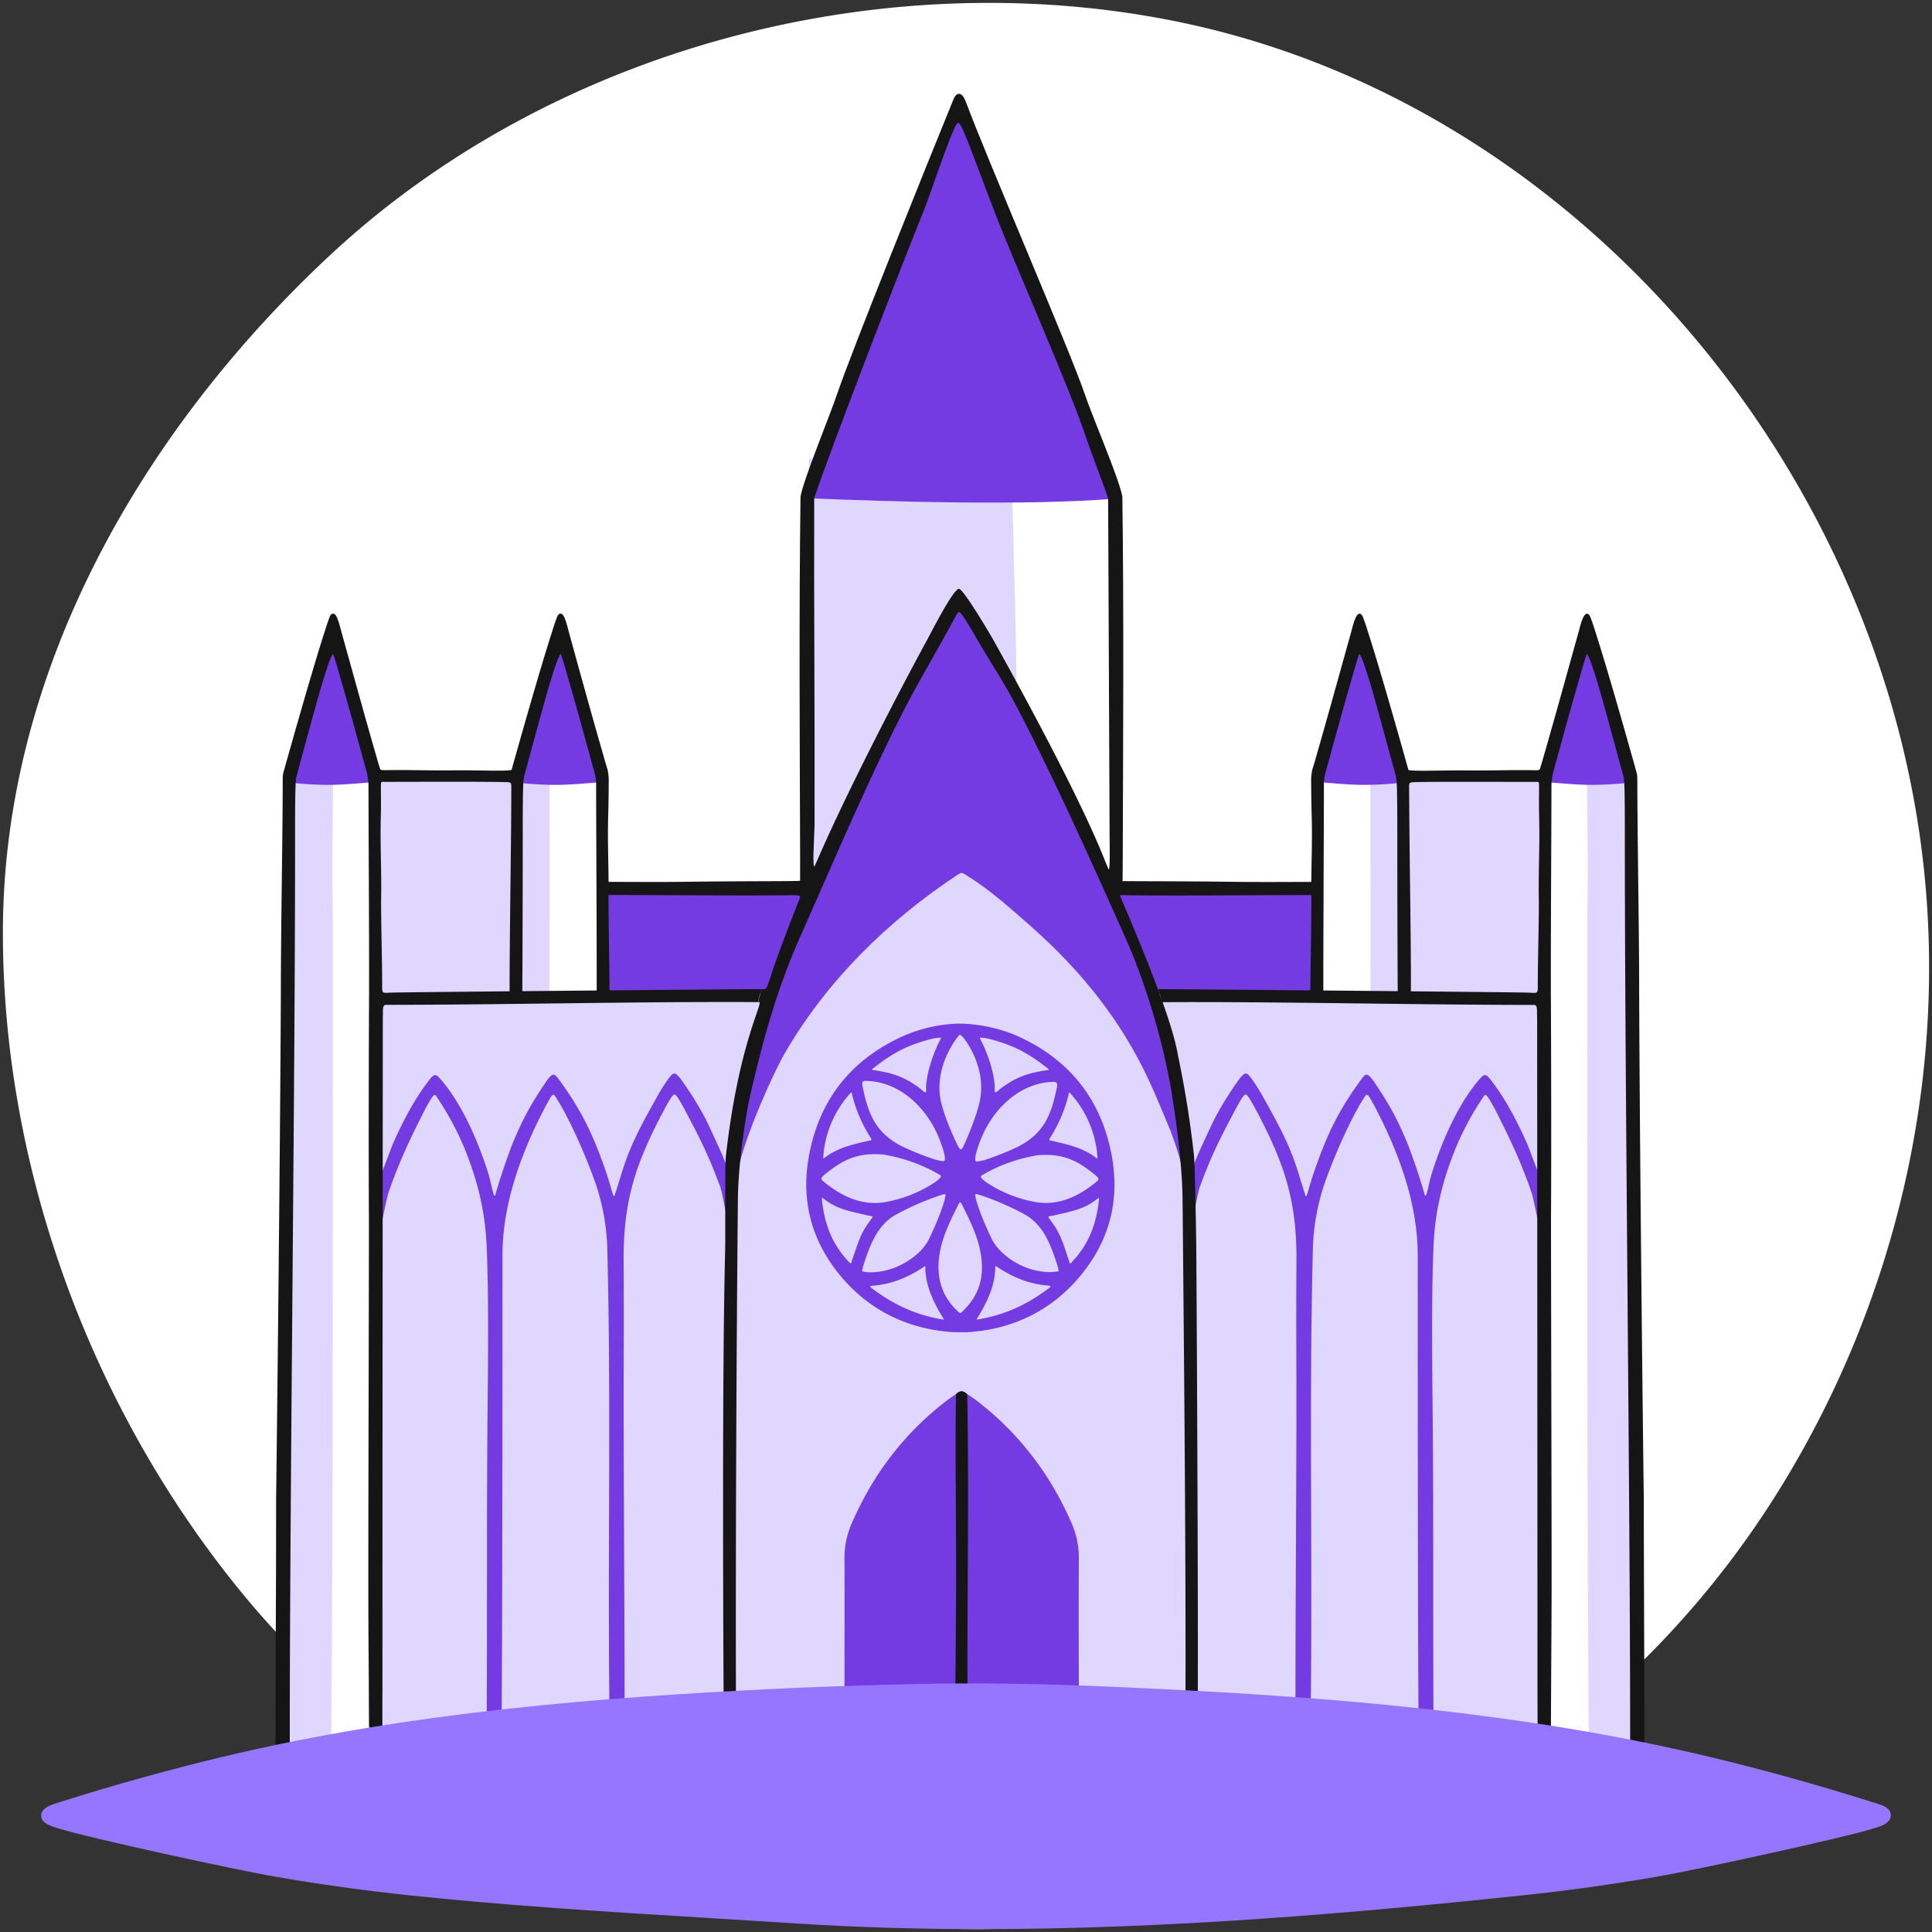
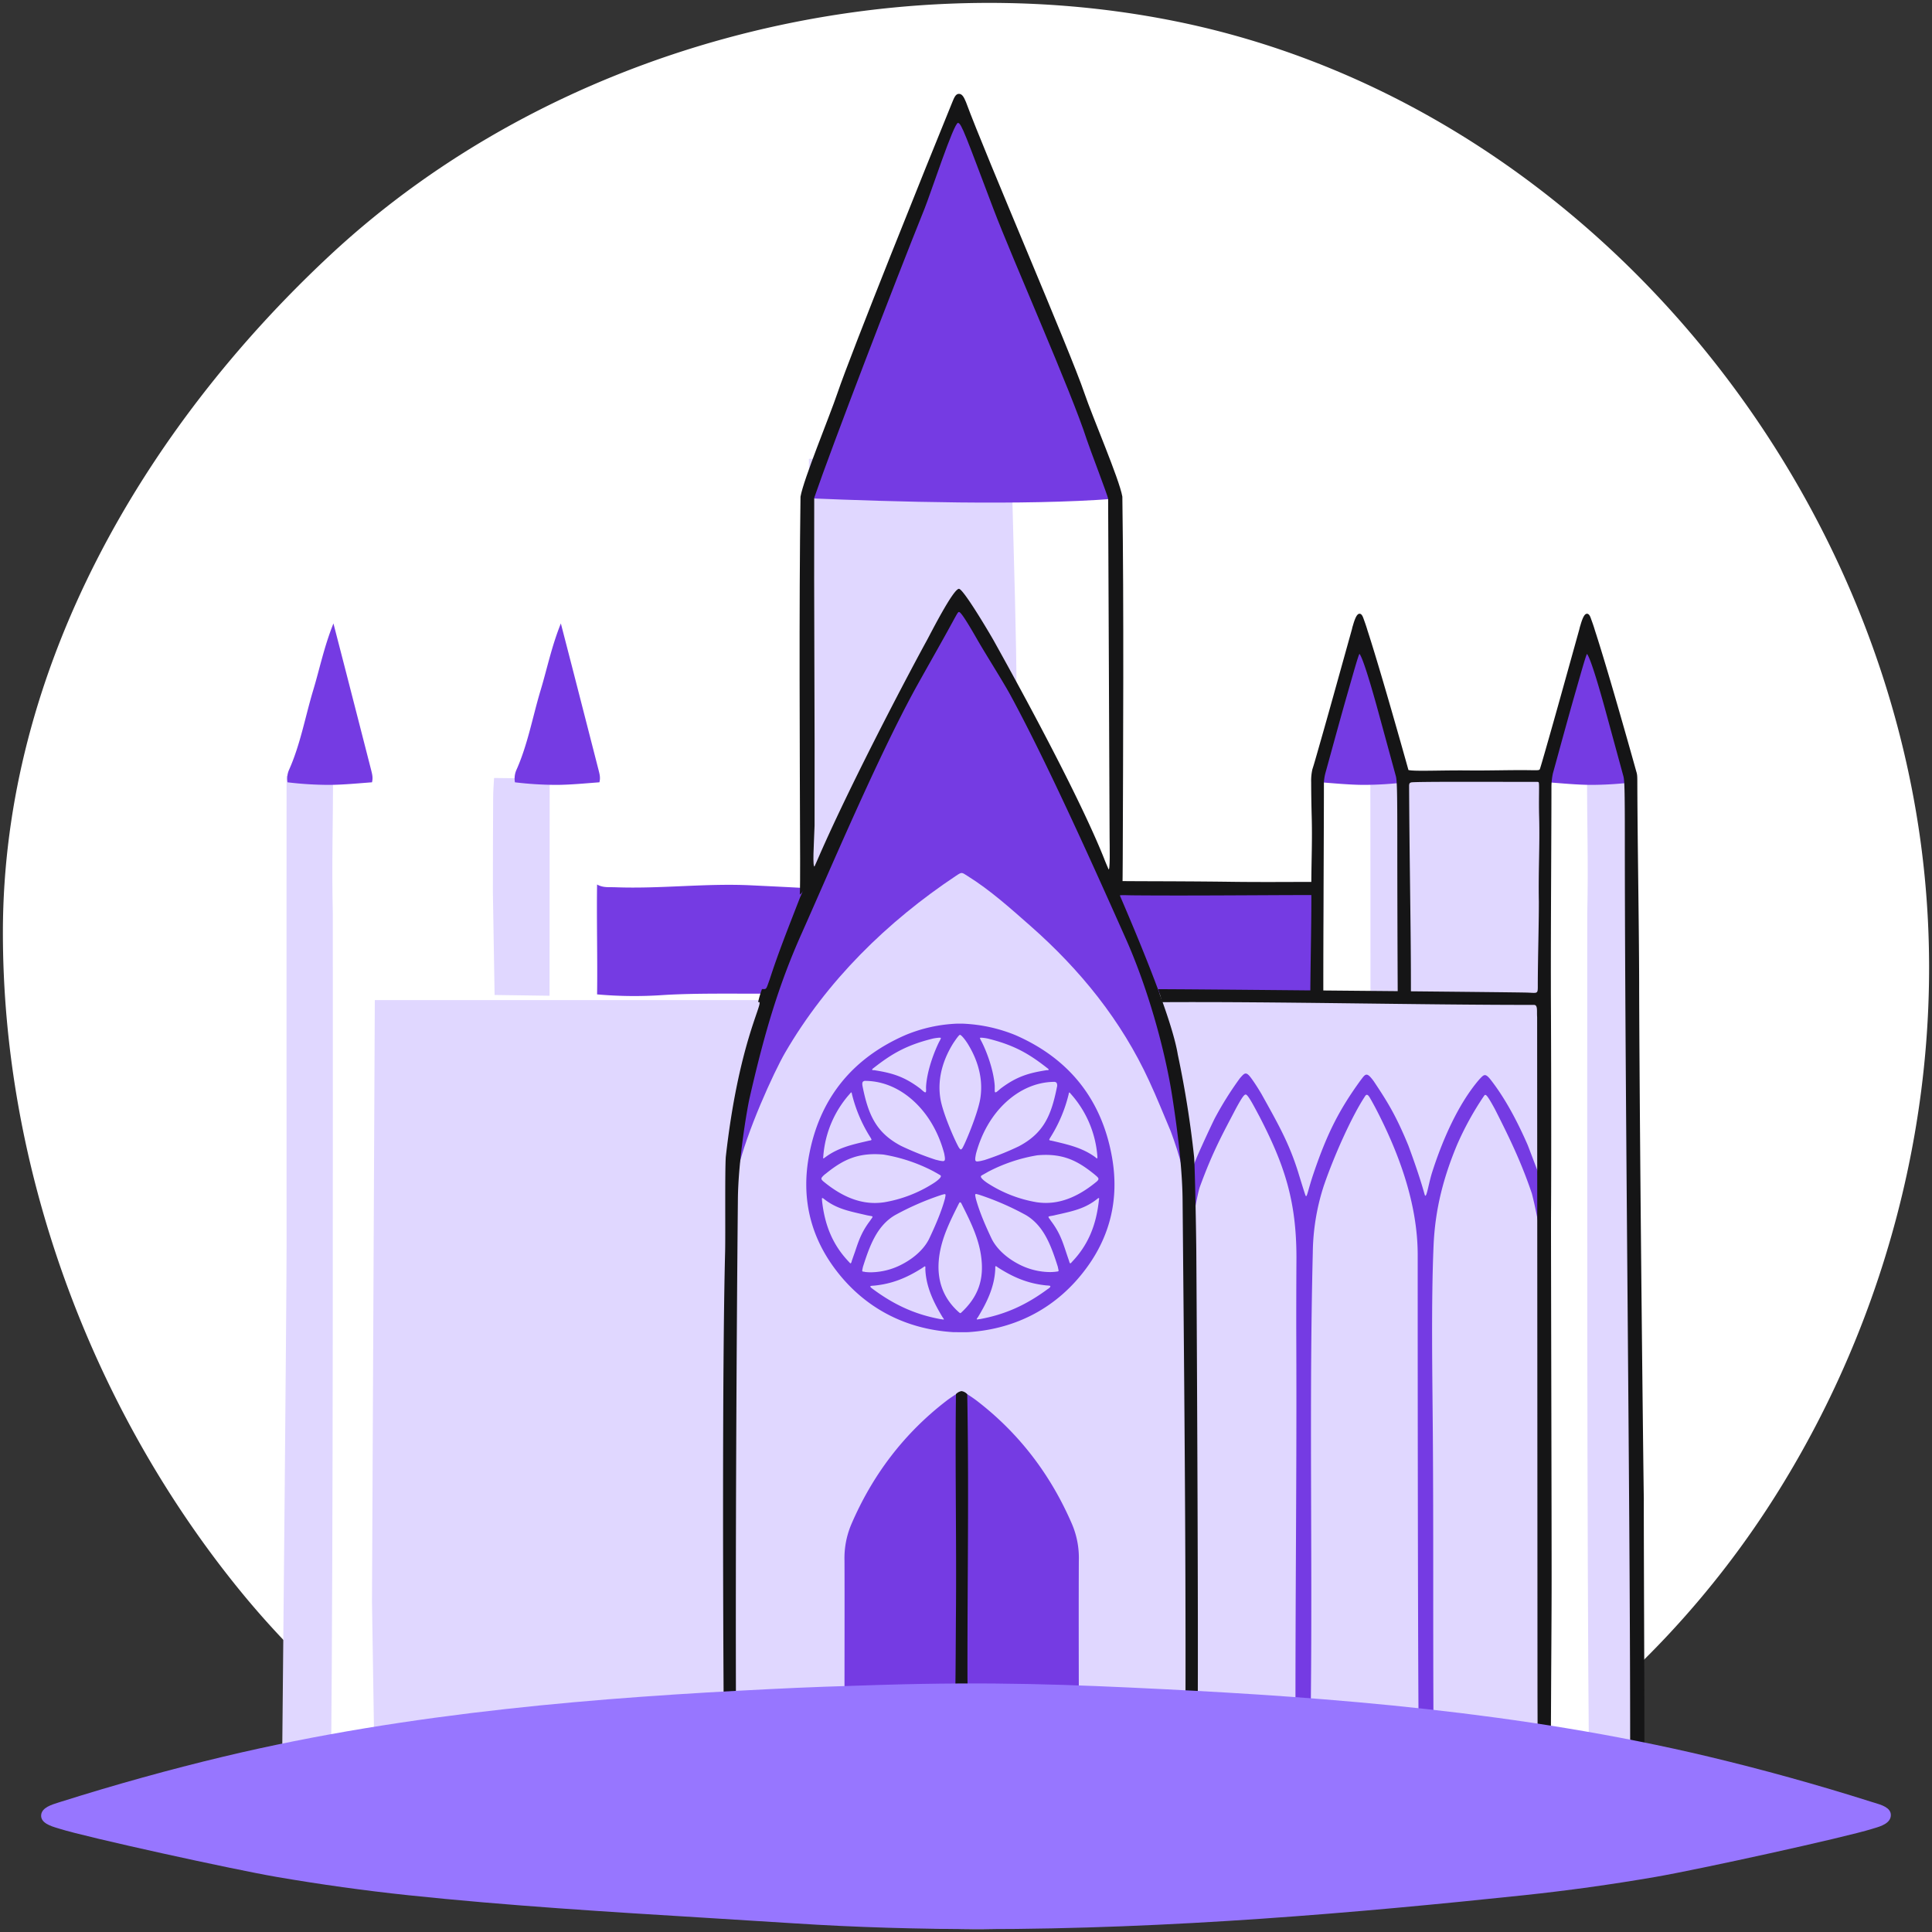
<svg xmlns="http://www.w3.org/2000/svg" viewBox="0 0 1000 1000">
  <rect x="0" y="0" width="1000" height="1000" fill="#333333" stroke="none" />
  <g>
    <path d="M993.62,432.22C964.73,231.06,808.93,51.26,607.9,10.9,455.88-19.62,285.51,25,170.45,132.45,74.34,222.2,1.69,346.21,1.5,482.16c-.17,121.69,44.92,244.59,121,339,159.7,198.25,463.06,234,668.5,88.37A480.36,480.36,0,0,0,920.83,771.25C983.12,671,1010.46,549.46,993.62,432.22Z" fill="#fff" />
    <rect x="151.84" y="463.64" width="692.11" height="470.72" fill="#fff" />
    <path d="M172.39,402c0,23.59-.73,44.85-.13,70.75,0,119.62.23,317.13-.9,440.88-8.65-.79-17.27-1.73-25.3-5,.38-35.37,2.26-234.12,2.27-263.33,0-80.14-.07-242.56,0-243.64C157,401.76,163.73,401.86,172.39,402Z" fill="#e0d7ff" />
    <path d="M256,515q-.44-26.49-.88-53c0-16.44.05-32.88.14-49.32,0-3.34.3-6.68.47-10l28.78.34q0,56.18-.07,112.37Z" fill="#e0d7ff" />
    <path d="M418.68,237.49c46.67-1.17,97-1.9,104.37-.44,1.88.38.91,18.64,1,23.52.56,21.68,2.18,76.4,2.06,95.55-7.8-11.22-25.56-42.72-27.86-45.71-2.93-3.78-74.17,136.93-76.28,141.5-2.17-2.67-1.5-5-1.49-7.11C420.61,375.58,418.54,239.11,418.68,237.49Z" fill="#e0d7ff" />
    <path d="M612.55,607.5c-3.69-8.65-12.52-23-16.45-31.49-14.45-31.45-35.72-57.69-61.58-80.45-10.27-9-20.6-17.95-32.27-25.22-3.07-1.92-5-2-8,0-35.75,23.79-60,47.16-81.62,84.34-5.63,9.71-24.91,47.72-29.51,61.51-2.22-4.37-1.12-28.93,0-33.28,6.64-25.83,12.16-57.17,21.83-82.16C459.86,373,490.25,323.64,492,319.76c1.86-4.15,4.89-9.75,10.67,0,5,9,14.21,25.69,18.31,33.11C583.61,470.12,590.9,484.3,611.2,573.76,612.56,579.25,615.23,601.84,612.55,607.5Z" fill="#753be3" />
    <path d="M419,257.92C420.37,248,486,80.73,491.12,65.14c.38-1.15,4.13-7.33,6.47-8.33,3.42,9,9,21,11.81,30.05,9.05,29.38,67.65,169.11,67.09,171.31C530.33,261.78,461.12,259.69,419,257.92Z" fill="#753be3" />
    <path d="M192.54,404.92c-6.77.49-14.89,1.3-22,1.33a179.28,179.28,0,0,1-21.71-1.33,11.24,11.24,0,0,1,.75-6.39c5.89-13.15,8.4-27.57,12.56-41.37,3.35-11.11,5.66-22.59,10.45-34.46,2.48,9.59,4.7,18.14,6.9,26.71q6.34,24.64,12.65,49.29C192.67,400.85,193.13,402.61,192.54,404.92Z" fill="#753be3" />
    <path d="M310.25,404.92c-6.77.49-14.88,1.3-22,1.33a179.45,179.45,0,0,1-21.72-1.33,11.16,11.16,0,0,1,.76-6.39c5.88-13.15,8.4-27.57,12.56-41.37,3.35-11.11,5.66-22.59,10.45-34.46,2.48,9.59,4.7,18.14,6.9,26.71q6.33,24.64,12.65,49.29C310.39,400.85,310.85,402.61,310.25,404.92Z" fill="#753be3" />
    <path d="M606,585.62c4.48,12.13,8.23,24.71,8.18,37.53-.33,83.42,3.42,170,3.18,253.42-15.08-1.05-36.86-2.07-52-3-3.8-.22-89.17-1.34-130.93-.21-17.06.46-39.06,2.41-56.07,2-.14-63.74-1.61-252.46,3.41-269.18,4.46-20.06,18.94-51.56,24.57-61.26,21.59-37.19,52.88-67.92,88.63-91.7,3-2,2.83-1.69,5.9.23,11.67,7.27,22.14,16.71,32.41,25.74,25.86,22.76,47.14,49,61.59,80.45C598.85,568.23,602.34,577,606,585.62Z" fill="#e0d7ff" />
-     <path d="M258.47,465.38c0,14.52.06,29.3,0,45.38,0,6.7-.18,6.84-8.21,6.68-17.1-.34-34.18.28-51.27.16-6.06,0-5.16-1.91-5.18-6.82q-.22-50.19-1-100.37c-.06-4.1-1.44-8.24,3.7-8.19,17.1.16,34.2,0,51.3-.18,10.59-.08,8.79.63,9.47,8C258.83,427.08,258.08,446.76,258.47,465.38Z" fill="#e0d7ff" />
    <path d="M309.05,514.69a216.35,216.35,0,0,0,34.43.33c16.14-1,35.76-.65,51.88-.7,2.94,0,5.12-4.7,6.19-8.3,4.53-15.36,10.48-30.24,16.71-46.28-9.32-.54-21.17-1.09-29.53-1.5-23.45-1.14-46.84,1.89-70.29,1-3.33-.12-6.3.32-9.39-1.42C308.77,475.3,309.32,497.25,309.05,514.69Z" fill="#753be3" />
    <path d="M558.4,807.8A44.71,44.71,0,0,0,555,789.19C544,763.56,527.68,742,505.56,725a66.42,66.42,0,0,0-6.4-4.25,3,3,0,0,0-2.93,0c-1.56,1-4.21,2.65-6.28,4.25-22.12,17-38.42,38.57-49.4,64.2a44.87,44.87,0,0,0-3.44,18.61c.08,18.63,0,50.06,0,68.69,11.41,0,22.83.11,34.23-.1,8.3-.15,18.17.92,26.41-.88,8.24,1.8,18.11.73,26.41.88,11.41.21,22.82.08,34.24.1C558.35,857.86,558.31,826.43,558.4,807.8Z" fill="#753be3" />
    <path d="M192.54,829.1l1.12,71.75,182.81-3.36V608.65s4.83-66.32,18.95-91H194Z" fill="#e0d7ff" />
-     <path d="M323.29,881.93c0-64.89-.69-122.63-.43-187.52.05-12.78,0-30.82-.08-43.6.07-29.32,6.15-47.85,19.24-73.11,1.75-3.19,5.73-11.18,7-11.17.77,0,1.67,1,5,7.08,7,13.41,12,22.24,18.83,40.88,1.36,4.26,3.27,16,5,24.41.51-8.23.33-19,.84-27.24a104.07,104.07,0,0,0-5.35-15c-2.53-5.65-5.44-12-8.15-17.58a174.48,174.48,0,0,0-13.09-20.93c-2.65-3.05-3.27-3.82-6.38.58-1.37,1.93-2.67,3.87-4.75,7.38-9,16.15-14.35,25.64-19,40.39-.85,2.79-3.37,11-3.84,12.17-.75,1.92-1.07-2.13-4.28-11.56-7.22-21.23-13.54-33.1-24-47.61-2.74-3.53-3.18-5.2-7.14.26-7.05,10.59-11.36,17.46-17.83,33.12-2.63,7.19-5.8,16-8.42,25.34-.84,3-1.82-4.44-3.68-10.77-5.15-16.32-13.4-35.72-24.63-48.76-2.51-2.62-3.06-3.64-6.58,1.1-6.73,8.8-12.89,20.1-18.48,32.92-1.57,4-5.17,13.82-7,17.87-2.07,4.62-.52,13.71.14,28.36,2.41-9.94,2.27-11.49,4.7-21.13,5.28-15.63,11.09-27.88,19.22-43.87,4.64-8.48,4.83-7.7,5.71-6.49a157.64,157.64,0,0,1,13.82,25.13c6.77,16.22,11.39,32.8,12.21,52.43,1.26,29.93.6,67.07.37,97-.38,52.14-.06,97.12-.35,149.27,3.47,0,4.57.42,7.74-1.61.43-54.68.45-212.92.44-240.1,0-26.53,9.76-53,22.06-76.51,1.24-2.29,2.2-4,2.79-5,1.53-2.56,2.16-1,2.85.05,6.24,9.59,15.14,29,20.79,45.34a115.15,115.15,0,0,1,5.81,35c1.91,77.47.18,153.08,1,230.55,0,1.56-.16,3.12-.25,4.67C318.39,883.36,320.46,885,323.29,881.93Z" fill="#753be3" />
    <path d="M821.43,402c0,23.59.73,44.85.13,70.75,0,119.62-.23,317.13.9,440.88,8.65-.79,17.27-1.73,25.3-5-.38-35.37-2.27-234.12-2.27-263.33,0-80.14.07-242.56,0-243.64C836.84,401.76,830.09,401.86,821.43,402Z" fill="#e0d7ff" />
-     <path d="M737.8,515q.44-26.49.88-53c0-16.44,0-32.88-.14-49.32,0-3.34-.31-6.68-.47-10l-28.78.34q0,56.18.07,112.37Z" fill="#e0d7ff" />
+     <path d="M737.8,515q.44-26.49.88-53c0-16.44,0-32.88-.14-49.32,0-3.34-.31-6.68-.47-10l-28.78.34q0,56.18.07,112.37" fill="#e0d7ff" />
    <path d="M801.28,404.92c6.77.49,14.89,1.3,22,1.33A179.4,179.4,0,0,0,845,404.92a11.24,11.24,0,0,0-.75-6.39c-5.89-13.15-8.4-27.57-12.56-41.37-3.35-11.11-5.66-22.59-10.46-34.46-2.47,9.59-4.7,18.14-6.9,26.71Q808,374.05,801.7,398.7C801.15,400.85,800.69,402.61,801.28,404.92Z" fill="#753be3" />
    <path d="M683.57,404.92c6.77.49,14.88,1.3,22,1.33a179.57,179.57,0,0,0,21.72-1.33,11.16,11.16,0,0,0-.76-6.39c-5.88-13.15-8.4-27.57-12.56-41.37-3.35-11.11-5.66-22.59-10.45-34.46-2.48,9.59-4.7,18.14-6.9,26.71Q690.29,374.05,684,398.7C683.43,400.85,683,402.61,683.57,404.92Z" fill="#753be3" />
    <path d="M735.35,465.38c0,14.52-.07,29.3,0,45.38,0,6.7.19,6.84,8.22,6.68,17.09-.34,34.18.28,51.27.16,6.06,0,5.16-1.91,5.18-6.82q.23-50.19,1-100.37c.06-4.1,1.44-8.24-3.7-8.19-17.1.16-34.2,0-51.31-.18-10.58-.08-8.78.63-9.47,8C735,427.08,735.74,446.76,735.35,465.38Z" fill="#e0d7ff" />
    <path d="M684.77,514.69a216.35,216.35,0,0,1-34.43.33c-16.14-1-35.76-.65-51.88-.7-2.94,0-5.12-4.7-6.19-8.3-4.53-15.36-10.48-30.24-16.71-46.28,9.32-.54,21.17-1.09,29.53-1.5,23.45-1.14,46.84,1.89,70.29,1,3.33-.12,6.3.32,9.39-1.42C685.05,475.3,684.5,497.25,684.77,514.69Z" fill="#753be3" />
    <path d="M801.28,829.1l-1.12,71.75-182.81-3.36V608.65s-4.83-66.32-19-91H799.79Z" fill="#e0d7ff" />
    <path d="M670.53,881.93c0-64.89.69-122.63.43-187.52-.05-12.78,0-30.82.08-43.6C671,621.49,664.89,603,651.8,577.7c-1.76-3.19-5.73-11.18-7-11.17-.77,0-1.67,1-5,7.08-7,13.41-12,22.24-18.82,40.88-1.36,4.26-3.27,16-5,24.41-.51-8.23-.33-19-.85-27.24a103.86,103.86,0,0,1,5.36-15c2.52-5.65,5.44-12,8.15-17.58a173.22,173.22,0,0,1,13.09-20.93c2.65-3.05,3.27-3.82,6.38.58,1.36,1.93,2.66,3.87,4.75,7.38,9,16.15,14.35,25.64,19,40.39.85,2.79,3.37,11,3.84,12.17.75,1.92,1.07-2.13,4.28-11.56,7.22-21.23,13.54-33.1,24-47.61,2.75-3.53,3.19-5.2,7.15.26,7.05,10.59,11.36,17.46,17.82,33.12,2.64,7.19,5.81,16,8.42,25.34.85,3,1.82-4.44,3.69-10.77,5.15-16.32,13.39-35.72,24.63-48.76,2.51-2.62,3.06-3.64,6.58,1.1,6.73,8.8,12.89,20.1,18.48,32.92,1.57,4,5.17,13.82,7,17.87,2.07,4.62.52,13.71-.14,28.36-2.41-9.94-2.27-11.49-4.7-21.13-5.28-15.63-11.09-27.88-19.22-43.87-4.64-8.48-4.83-7.7-5.71-6.49a156.85,156.85,0,0,0-13.82,25.13C747.42,608.76,742.8,625.34,742,645c-1.26,29.93-.6,67.07-.37,97,.38,52.14.06,97.12.34,149.27-3.46,0-4.56.42-7.73-1.61-.43-54.68-.45-212.92-.44-240.1,0-26.53-9.77-53-22.07-76.51-1.23-2.29-2.19-4-2.78-5-1.53-2.56-2.16-1-2.85.05-6.24,9.59-15.15,29-20.8,45.34a115.45,115.45,0,0,0-5.8,35c-1.91,77.47-.18,153.08-1,230.55,0,1.56.16,3.12.25,4.67C675.43,883.36,673.36,885,670.53,881.93Z" fill="#753be3" />
    <path d="M500.64,721.66c.93,50.52.05,95.57.12,146.09,0,2.77.15,5.54,0,8.3a26.69,26.69,0,0,1-6.33.16c.21-7.46.26-27.43.37-41.35.32-39.74-.48-73.5,0-113.24a4.9,4.9,0,0,1,2.87-1.58A4.78,4.78,0,0,1,500.64,721.66Z" fill="#151516" />
    <path d="M525.4,535.7a80.71,80.71,0,0,0-27.47-5.87h-2.32a77.5,77.5,0,0,0-26.83,5.86c-28.06,12.19-44.95,33.5-50.2,63.32-3.71,21.1.8,40.45,13.42,57.5,14.82,20,36,31.41,61.26,33,1.38,0,5.77.11,7.9,0h.1c25.11-1.64,46.17-13,60.91-32.94,12.62-17,17.14-36.4,13.42-57.5C570.34,569.2,553.45,547.89,525.4,535.7Zm27.74,30.66,0-.1a3.45,3.45,0,0,1,.19-.67.21.21,0,0,1,.16-.12h0c.15,0,.3.17.51.43l.11.14A54.64,54.64,0,0,1,568,598.47v.1a5.22,5.22,0,0,1,0,.82.18.18,0,0,1-.11.17l-.08,0c-.16,0-.38-.15-.75-.44L567,599c-6.48-4.73-13.47-6.37-20.23-8l-2.68-.63-.17,0c-.4-.08-.71-.16-.81-.34a.28.28,0,0,1,0-.22,4.91,4.91,0,0,1,.48-.94A74.82,74.82,0,0,0,553.14,566.36Zm15.42,43.81c0,.42-.27.79-.81,1.32h0c-9,7.47-17.66,11.14-26.4,11.14a31.81,31.81,0,0,1-4.86-.37,67.29,67.29,0,0,1-24.77-9.51c-2.32-1.44-4-3-4-3.67-.06-.44.05-.5,1.37-1.23.55-.31,1.3-.72,2.35-1.34a84.87,84.87,0,0,1,25.5-8.54c13.11-1.15,20.75,2.75,29.52,9.86C567.92,609.05,568.53,609.6,568.56,610.17Zm-21.71-49.75a2.88,2.88,0,0,1,.23,2.21h0c-1.67,8.39-3.5,13.87-6.13,18.3-3.06,5.17-7.38,9.1-13.58,12.38a146,146,0,0,1-17.75,7.12l-1,.24a14.28,14.28,0,0,1-2.76.49,1,1,0,0,1-.86-.29c-.42-.53-.17-1.84.11-3.36l.06-.32c2.87-10.73,8.23-20,15.51-26.7s15.87-10.4,24.78-10.52A1.79,1.79,0,0,1,546.85,560.42ZM507.24,537.2c.38-.28,3.3.18,4.19.4,13.68,3.39,21.24,7.91,30.4,15.06a2.11,2.11,0,0,0,.22.17c.44.33.82.61.72.87s-.35.2-.71.23l-.36,0c-9.35,1.45-15.62,3.33-23.91,9.61l-.31.28c-1.07.95-1.78,1.57-2.18,1.57a.32.32,0,0,1-.14,0c-.3-.17-.3-.66-.29-1.54,0-.5,0-1.11,0-1.83-.65-9-4.69-18.8-6.74-22.76L508,539a8.45,8.45,0,0,1-.79-1.69A.21.21,0,0,1,507.24,537.2Zm-10.49-1.55h0a.64.64,0,0,1,.27,0c.77.37,2.1,1.91,3.59,4.15,4.19,6.6,8.77,17,6.75,29-1.36,8-8.11,23.85-9.25,25.49-.28.42-.51.62-.72.65h-.07a.59.59,0,0,1-.29-.1c-.13-.13-.27-.29-.47-.52-1.16-1.43-8.37-17.18-9.79-25.53-2-12,2.56-22.37,6.75-29C495.42,537,496.2,536,496.75,535.65Zm-44.63,17.18.23-.17c9.15-7.15,16.71-11.67,30.39-15.06.89-.22,3.82-.68,4.19-.4a.18.18,0,0,1,.07.15,7.83,7.83,0,0,1-.76,1.64l-.15.28c-2,4-6.08,13.8-6.74,22.76-.05.72-.05,1.33,0,1.83,0,.88,0,1.37-.29,1.53a.26.26,0,0,1-.15,0c-.39,0-1.11-.62-2.18-1.57l-.32-.29c-8.28-6.27-14.54-8.15-23.9-9.6l-.36,0c-.35,0-.63,0-.71-.23S451.68,553.16,452.12,552.83Zm-5.48,7.07a1.78,1.78,0,0,1,1.43-.44h0c9,.12,17.63,3.79,25,10.6s12.74,16.1,15.63,26.91l.06.31c.29,1.54.54,2.87.12,3.41a1.06,1.06,0,0,1-.87.3,14.73,14.73,0,0,1-2.78-.5l-1-.24a147.45,147.45,0,0,1-17.92-7.18c-12.89-6.82-16.93-16.13-19.87-30.93C446.27,561.11,446.26,560.34,446.64,559.9Zm-20.5,38.7v-.13A54.64,54.64,0,0,1,440,566l.11-.14c.22-.26.36-.43.51-.43h0a.2.2,0,0,1,.15.12,3.87,3.87,0,0,1,.2.69l0,.08a75,75,0,0,0,9.62,22.52,4.75,4.75,0,0,1,.47.94.24.24,0,0,1,0,.22c-.1.18-.41.26-.81.34l-.17,0-2.68.63c-6.76,1.58-13.74,3.22-20.22,8l-.19.14c-.37.29-.58.44-.74.44l-.09,0a.21.21,0,0,1-.11-.17A6.32,6.32,0,0,1,426.14,598.6Zm1.15,9c8.9-7.23,16.66-11.18,30-10a86.32,86.32,0,0,1,25.9,8.68c1.07.63,1.84,1,2.39,1.36,1.35.75,1.46.81,1.39,1.27,0,.68-1.72,2.25-4.07,3.71a68.34,68.34,0,0,1-25.16,9.66,33,33,0,0,1-4.94.38c-8.87,0-17.69-3.73-26.81-11.32-.56-.55-.86-.92-.83-1.35S425.78,608.79,427.29,607.57Zm13.52,45.29,0,.12a2.28,2.28,0,0,1-.45.88.19.19,0,0,1-.13,0h0c-.18,0-.39-.24-.73-.63l-.25-.27c-8-8.43-12.35-18.44-13.76-31.49l0-.21c-.07-.58-.11-1,0-1.12s.5,0,.76.21l.26.21c6,4.71,11.87,6.06,19.25,7.75l3,.69c.47.11,1,.19,1.41.27,1,.16,1.37.24,1.44.44s-.17.59-.62,1.19a8.67,8.67,0,0,0-.58.85c-4.48,5.88-6,10.52-7.95,16.4C441.9,649.68,441.39,651.21,440.81,652.86Zm6.81,5.41-.6-.09c-.35,0-.56-.06-.67-.22s-.07-.5.1-1.3c.06-.29.14-.63.22-1,3.59-11.3,7.29-21.09,16.36-26.6a142.8,142.8,0,0,1,24.45-10.66l.58-.15c.68-.18,1-.27,1.22-.09s.14.61-.06,1.62l-.09.5c-1.87,7-5.14,14.38-8.09,20.64-2.35,5-7.28,9.77-13.52,13.12a35.57,35.57,0,0,1-16.66,4.47,26.55,26.55,0,0,1-3.23-.19ZM488.43,683h0a7.94,7.94,0,0,1-1.13-.17l-.27,0c-13-2.37-23.88-7.2-35.3-15.67l-.08-.06c-.67-.49-1.21-.92-1.15-1.25,0-.08.07-.19.27-.24a10.56,10.56,0,0,1,1.36-.15l.82-.07c8.6-.94,15.93-3.67,24.5-9.15l.36-.25c.51-.37.83-.59,1-.5a.24.24,0,0,1,.15.2,6,6,0,0,1,0,.86c0,.2,0,.42,0,.64.48,9.39,4.55,17.34,8.87,24.53l.25.36c.38.5.52.72.44.88A.19.19,0,0,1,488.43,683Zm8.95-3.5-.09-.09h0l.07.11a.43.43,0,0,1-.29.15c-.14,0-.32-.1-.63-.35-8.4-7.36-11.87-17.09-10.31-28.93,1.29-9.72,5.6-18.29,10.16-27.37a3.93,3.93,0,0,1,.43-.67l0,0a.46.46,0,0,1,.36,0c.22.07.42.31.62.73,4.56,9.08,8.87,17.65,10.15,27.37C509.46,662.41,506.23,671.39,497.38,679.54Zm45.16-12.45-.09.06c-11.42,8.47-22.31,13.3-35.3,15.67l-.27,0a7.53,7.53,0,0,1-1.13.17h0a.2.2,0,0,1-.17-.09c-.08-.16.07-.38.44-.89.1-.14.2-.26.25-.35,4.33-7.19,8.39-15.14,8.87-24.53,0-.22,0-.44,0-.64a4.8,4.8,0,0,1,.05-.86.25.25,0,0,1,.14-.2c.22-.08.53.13,1,.5l.36.25c8.57,5.48,15.9,8.21,24.51,9.15l.81.07a11,11,0,0,1,1.37.15.33.33,0,0,1,.27.24C543.75,666.17,543.2,666.6,542.54,667.09Zm5.28-9.13c-.11.16-.32.19-.66.22l-.61.09h0a26.44,26.44,0,0,1-3.23.19A35.6,35.6,0,0,1,526.65,654c-6.24-3.35-11.17-8.14-13.52-13.12-2.95-6.26-6.21-13.61-8.08-20.63l-.1-.52c-.19-1-.27-1.41-.06-1.61s.54-.09,1.22.09l.57.15A142.2,142.2,0,0,1,531.14,629c9.08,5.51,12.78,15.3,16.36,26.59l.22,1.06C547.9,657.46,548,657.76,547.82,658Zm20.94-36.66,0,.22C567.33,634.57,563,644.58,555,653l-.24.27c-.34.39-.56.62-.74.63h0a.22.22,0,0,1-.14,0,2.27,2.27,0,0,1-.44-.88l0-.12c-.59-1.65-1.1-3.18-1.59-4.66-1.94-5.88-3.47-10.52-7.94-16.38a7.06,7.06,0,0,0-.59-.87c-.45-.6-.7-1-.61-1.19s.47-.28,1.43-.44c.44-.08.94-.16,1.42-.27,1-.24,2-.47,3-.68,7.39-1.7,13.22-3,19.25-7.76a3,3,0,0,0,.26-.21c.26-.21.53-.44.76-.21S568.83,620.72,568.76,621.3Z" fill="#753be3" />
    <path d="M421.76,448.45c-1.4,1.25-.42-11.91-.14-21.13.17-55.93-.38-113.71-.18-169.64,9-26.24,41.75-111.58,57.08-149.62,3.19-7.91,15.22-44.67,17.35-44.45,1.8.18,3.95,6.59,18.3,44.45C524,134,554.58,202.78,562.51,227.53c1.33,4.14,11.14,29.76,11.06,30.65.19,55.93.59,119.61.76,175.54,0,2.61.43,19-.75,16-.11-.27-.46,2.61-.58,2.34.63,4.48,3.83,5.34,8,6.86,0-2.52.13-7,.13-14.57.19-58.54.62-128.77-.2-187.3-1.63-9.23-15.45-41.17-19.67-53.64C554.16,182.33,510.2,80.59,500,52.86c-1.25-3.1-2.2-4.21-3.56-4.28-1.8-.1-2.59,2-3.61,4.5-12.71,31.07-52.21,129.25-59.36,150.36-4.22,12.47-17.5,44.41-19.13,53.64-.81,58.53-.38,128.76-.2,187.3,0,6.21,0,16.34-.16,18.69C416.82,460.82,420.63,453.05,421.76,448.45Z" fill="#151516" />
    <path d="M619.21,648c-.06-8.7-.64-41.4-1.13-49.05a526.41,526.41,0,0,0-8.46-53.14c-4.3-26.23-36.3-96.11-38.06-101.23C557,408,520.32,342.34,514.35,331.57c-1.68-3-15.68-26.79-18-26.79-3,0-15,23.77-16.67,26.79-6,10.85-38.09,71.05-56.12,112.46-2,4.63-4.51,10.14-8.18,17.45,0,.21-1.29,3-1.39,3.33-5.93,15.31-11.09,28.15-15.6,42.13-1.5,4.08-1.58,5.08-2.87,5h-1.13a56.69,56.69,0,0,0-2,6.73h.6c1.86,1.07-10.84,22.22-17.33,80.2-.5,7.65-.12,40.36-.34,49.05-1.59,62.2-1,196.55-.75,233.83.06,3.47,5.71,4.11,6.36.13-.23-79.61.24-181.5,1-261.11.19-20.46,4.81-46.93,6-52.2C396,533.15,403.48,508.76,415,483c14.52-32.56,38.92-90.2,58.63-126.29,3.91-7.08,10.89-19.38,14.89-26.57,6.7-12,7.13-13.38,7.85-13.38s2.8,2.63,9.41,14.19c4.08,7.14,12.94,21.1,16.85,28.18,19.71,36.09,45.73,94.54,60.25,127.11C594.3,512,603.24,544.2,606.92,568.6c.8,5.34,5,31.74,5.18,52.2.73,79.61,1.73,181.5,1.5,261.11.66,4,6.29,3.34,6.35-.13C620.22,844.5,619.64,712.22,619.21,648Z" fill="#151516" />
-     <path d="M315.51,512.61c-.11-14.26-.53-33.6-.53-45.88,0-1.2,0-2.32,0-3.47l3.09,0c24.45,0,62.37.4,89.62.14,4.92-.08,7.07-.09,6.42,1.22,3.16-2.86.93-5.68.94-8.81-2.12.44-24.59.14-58.8.59-14.85.2-31.65.05-41.26.05-.07-11.73-.52-21.6-.2-33.63.28-10.43.28-17.26.28-17.92a26.3,26.3,0,0,0-.64-6.74c-.75-2.3-1.77-5.89-2.63-8.93l-.77-2.7c-3.64-12.61-8-28.31-12.62-44.94L294,325.5a15.08,15.08,0,0,0-.49-1.84l-.21-.7c-1.1-3.8-2-5.3-3.15-5.33s-1.66,1.24-2.05,2.36l-.21.57c-.42,1.14-1.28,3.53-1.88,5.62-6.9,21.2-19.36,65.66-21.22,72.33-2.94.8-17.36.08-30.88.23-10.94.12-22.29-.29-32.38-.13-2.85,0-4.06.06-4.37-.19l-.37-.28c-.75-2.3-1.78-5.89-2.64-8.93l-.77-2.7c-3.64-12.61-8-28.31-12.62-44.94l-4.47-16.07a15.77,15.77,0,0,0-.5-1.84l-.2-.7c-1.11-3.8-2-5.3-3.15-5.33s-1.67,1.24-2.06,2.36l-.21.57c-.41,1.14-1.28,3.53-1.88,5.62-7.43,22.85-21.33,72.72-21.46,73.2-.4,1.28-.5,2-.51,5.2,0,17-.27,34.68-.47,51.76-.21,17.34-.43,35.28-.48,52.57,0,1.28,0,2.59,0,3.91C145,602,143,773.44,142.91,775.48c0,8.91,0,36.36-.14,62.91-.1,26.73-.19,54.38-.15,63.34,0,1.66,0,3.13,0,4.62l0,3.94c.08,1.29,1.89,1.93,3.73,1.93h.33c2.06-.08,3.33-.94,3.31-2.24,0-.06,0-.76,0-1.77,0-2.36,0-6.45,0-8.38,0-64.85.71-148.93,1.37-230.24.44-54.18.89-109.52,1.16-159.86.14-27.2.22-53,.22-76.26,0-25.25.19-29.9.79-31.87,0,0,6.72-24.81,9.76-35.76,6-21.52,8.24-26.54,9.06-27.41.66,1.3,2.17,6.57,4.54,14.84l1.74,6.08c3,10.52,7.33,26.27,9.65,34.73,1,3.54,1.63,5.9,1.72,6.25a35.79,35.79,0,0,1,.74,6.81c0,23.29.35,73.07.29,100.63,0,2.15,0,4.17,0,6-.16,28.87-.27,86.35-.09,115.48.08,12.13-.35,164-.29,194.13,0,20.27.18,33.57.27,53.83,0,3.48.06,13,.08,16.51.13,1.82,6.95,2.15,6.91-.31,0,0,0-15.17.05-18.36,0-118.51.11-230.06.18-348.58.17-2.24-.13-4.5.42-5.62a1.2,1.2,0,0,1,1.17-.75c61.11,0,133.07-1.77,192.57-1.41a56.69,56.69,0,0,1,2-6.73C385.52,512,352.07,512.29,315.51,512.61Zm-51.27-56.27c-.21,17.34-.43,35.28-.48,52.57v4.18c-30.19.29-55.55.55-60.29.66-2.66.07-4.07.27-4.82,0-1-.37-.82-1.57-.84-5v-.18c-.07-14.42-.55-28.84-.55-41.85.31-16.76-.55-28.55-.15-43.93.28-10.43-.23-17.51.28-17.92.35-.28,1.43-.18,2.15-.18,13.72,0,63.63-.24,64.12.3.36.13,1,.14,1,1.76C264.64,423.12,264.43,440,264.24,456.34Zm44.62,56.33-38.5.35c.13-26.46.21-57.25.21-79.56,0-25.25.19-29.9.79-31.87,0,0,6.72-24.81,9.76-35.76,6-21.52,8.23-26.54,9.05-27.41.67,1.3,2.18,6.57,4.55,14.84l1.74,6.08c3,10.52,7.33,26.27,9.64,34.73,1,3.54,1.64,5.9,1.73,6.25a25.48,25.48,0,0,1,.73,4.58c0,.64,0,1.35,0,2.23C308.57,429.73,308.9,484.27,308.86,512.67Z" fill="#151516" />
    <path d="M599.46,512a56.69,56.69,0,0,1,2,6.73c59.5-.36,131.46,1.41,192.57,1.41a1.2,1.2,0,0,1,1.17.75c.55,1.12.25,3.38.42,5.62.07,118.52.13,230.07.18,348.58,0,3.19.06,18.34.05,18.36,0,2.46,6.78,2.13,6.91.31,0-3.48.07-13,.08-16.51.09-20.26.22-33.56.27-53.83.06-30.15-.37-182-.3-194.13.19-29.13.08-86.61-.08-115.48,0-1.85,0-3.87,0-6-.06-27.56.29-77.34.29-100.63a35,35,0,0,1,.74-6.81c.09-.35.75-2.71,1.72-6.25,2.32-8.46,6.63-24.21,9.65-34.73l1.74-6.08c2.37-8.27,3.87-13.54,4.54-14.84.82.87,3.09,5.89,9.06,27.41,3,10.95,9.76,35.76,9.76,35.76.6,2,.78,6.62.78,31.87,0,23.29.09,49.06.23,76.26.27,50.34.72,105.68,1.16,159.86.66,81.31,1.35,165.39,1.37,230.24,0,1.93,0,6,0,8.38,0,1,0,1.71,0,1.77,0,1.3,1.25,2.16,3.31,2.24h.33c1.84,0,3.65-.64,3.73-1.93l0-3.94c0-1.49,0-3,0-4.62,0-9-.05-36.61-.15-63.34-.09-26.55-.18-54-.15-62.91-.1-2-2.11-173.48-2.41-262.66,0-1.32,0-2.63,0-3.91-.05-17.29-.27-35.23-.48-52.57-.2-17.08-.42-34.74-.47-51.76,0-3.18-.11-3.92-.51-5.2-.13-.48-14-50.35-21.46-73.2-.6-2.09-1.47-4.48-1.89-5.62l-.2-.57c-.39-1.12-1-2.42-2.06-2.36s-2,1.53-3.15,5.33l-.2.7a15.77,15.77,0,0,0-.5,1.84l-4.47,16.07c-4.62,16.63-9,32.33-12.62,44.94l-.77,2.7c-.87,3-1.89,6.63-2.64,8.93l-.37.28c-.31.25-1.52.23-4.37.19-10.09-.16-21.44.25-32.38.13-13.52-.15-27.94.57-30.88-.23-1.86-6.67-14.32-51.13-21.22-72.33-.6-2.09-1.47-4.48-1.88-5.62l-.21-.57c-.39-1.12-1-2.42-2.06-2.36s-2,1.53-3.15,5.33l-.2.7a15.08,15.08,0,0,0-.49,1.84l-4.48,16.07c-4.62,16.63-9,32.33-12.62,44.94l-.77,2.7c-.86,3-1.88,6.63-2.64,8.93a26.64,26.64,0,0,0-.63,6.74c0,.66,0,7.49.28,17.92.32,12-.13,21.9-.2,33.63-9.61,0-26.41.15-41.26-.05-34.21-.45-60.75-.15-62.88-.59,0,3.13,3.84,5.43,4.72,8.16-.3-.89,1.8-.65,6.72-.57,27.25.26,65.17-.1,89.62-.14l3.09,0c0,1.15,0,2.27,0,3.47,0,12.28-.42,31.62-.53,45.88C641.75,512.29,608.3,512,599.46,512ZM729.35,406.76c0-1.62.69-1.63,1-1.76.48-.54,50.16-.27,63.88-.3.72,0,1.8-.1,2.15.18.51.41,0,7.49.28,17.92.4,15.38-.46,27.17-.15,43.93,0,13-.48,27.43-.55,41.85v.18c0,3.4.13,4.6-.84,5-.75.29-2.16.09-4.83,0-4.73-.11-29.85-.37-60-.66,0-1.76,0-3.53,0-4.18,0-17.29-.26-35.23-.47-52.57C729.62,440,729.42,423.12,729.35,406.76Zm-44.1.37c0-.88,0-1.59,0-2.23a25.48,25.48,0,0,1,.73-4.58c.09-.35.75-2.71,1.72-6.25,2.32-8.46,6.63-24.21,9.65-34.73l1.74-6.08c2.37-8.27,3.88-13.54,4.55-14.84.82.87,3.08,5.89,9.05,27.41,3,10.95,9.76,35.76,9.76,35.76.6,2,.79,6.62.79,31.87,0,22.31.08,53.1.21,79.56l-38.5-.35C684.92,484.27,685.25,429.73,685.25,407.13Z" fill="#151516" />
    <path d="M970.12,933.08l-1.41-.43c-28.39-9-56.75-16.83-84.3-23.41C787,886,687,878.52,602,874.3c-47-2.33-87.75-4-147.06-2.17-18.32.55-37.81,1.18-56.93,2.17-84.95,4.22-184.94,11.66-282.4,34.94-27.55,6.58-55.91,14.45-84.3,23.41l-.83.26c-3.85,1.2-8.64,2.68-9.15,6.31-.59,4.3,5,6,8.64,7.08l.95.29c14.16,4.45,89.54,21,112.19,24.89s45.63,7.1,68.34,9.5c51.49,5.43,103.77,8.62,154.33,11.71q22.53,1.38,45.11,2.82c32.18,2.09,64.51,3,96.67,3,98.61,0,195.55-8.51,281-17.52,22.71-2.4,45.71-5.59,68.34-9.5s98-20.44,112.19-24.89l.94-.29c3.47-1,8.72-2.63,8.66-6.9C978.65,935.61,973.92,934.21,970.12,933.08Z" fill="#9776ff" />
  </g>
</svg>